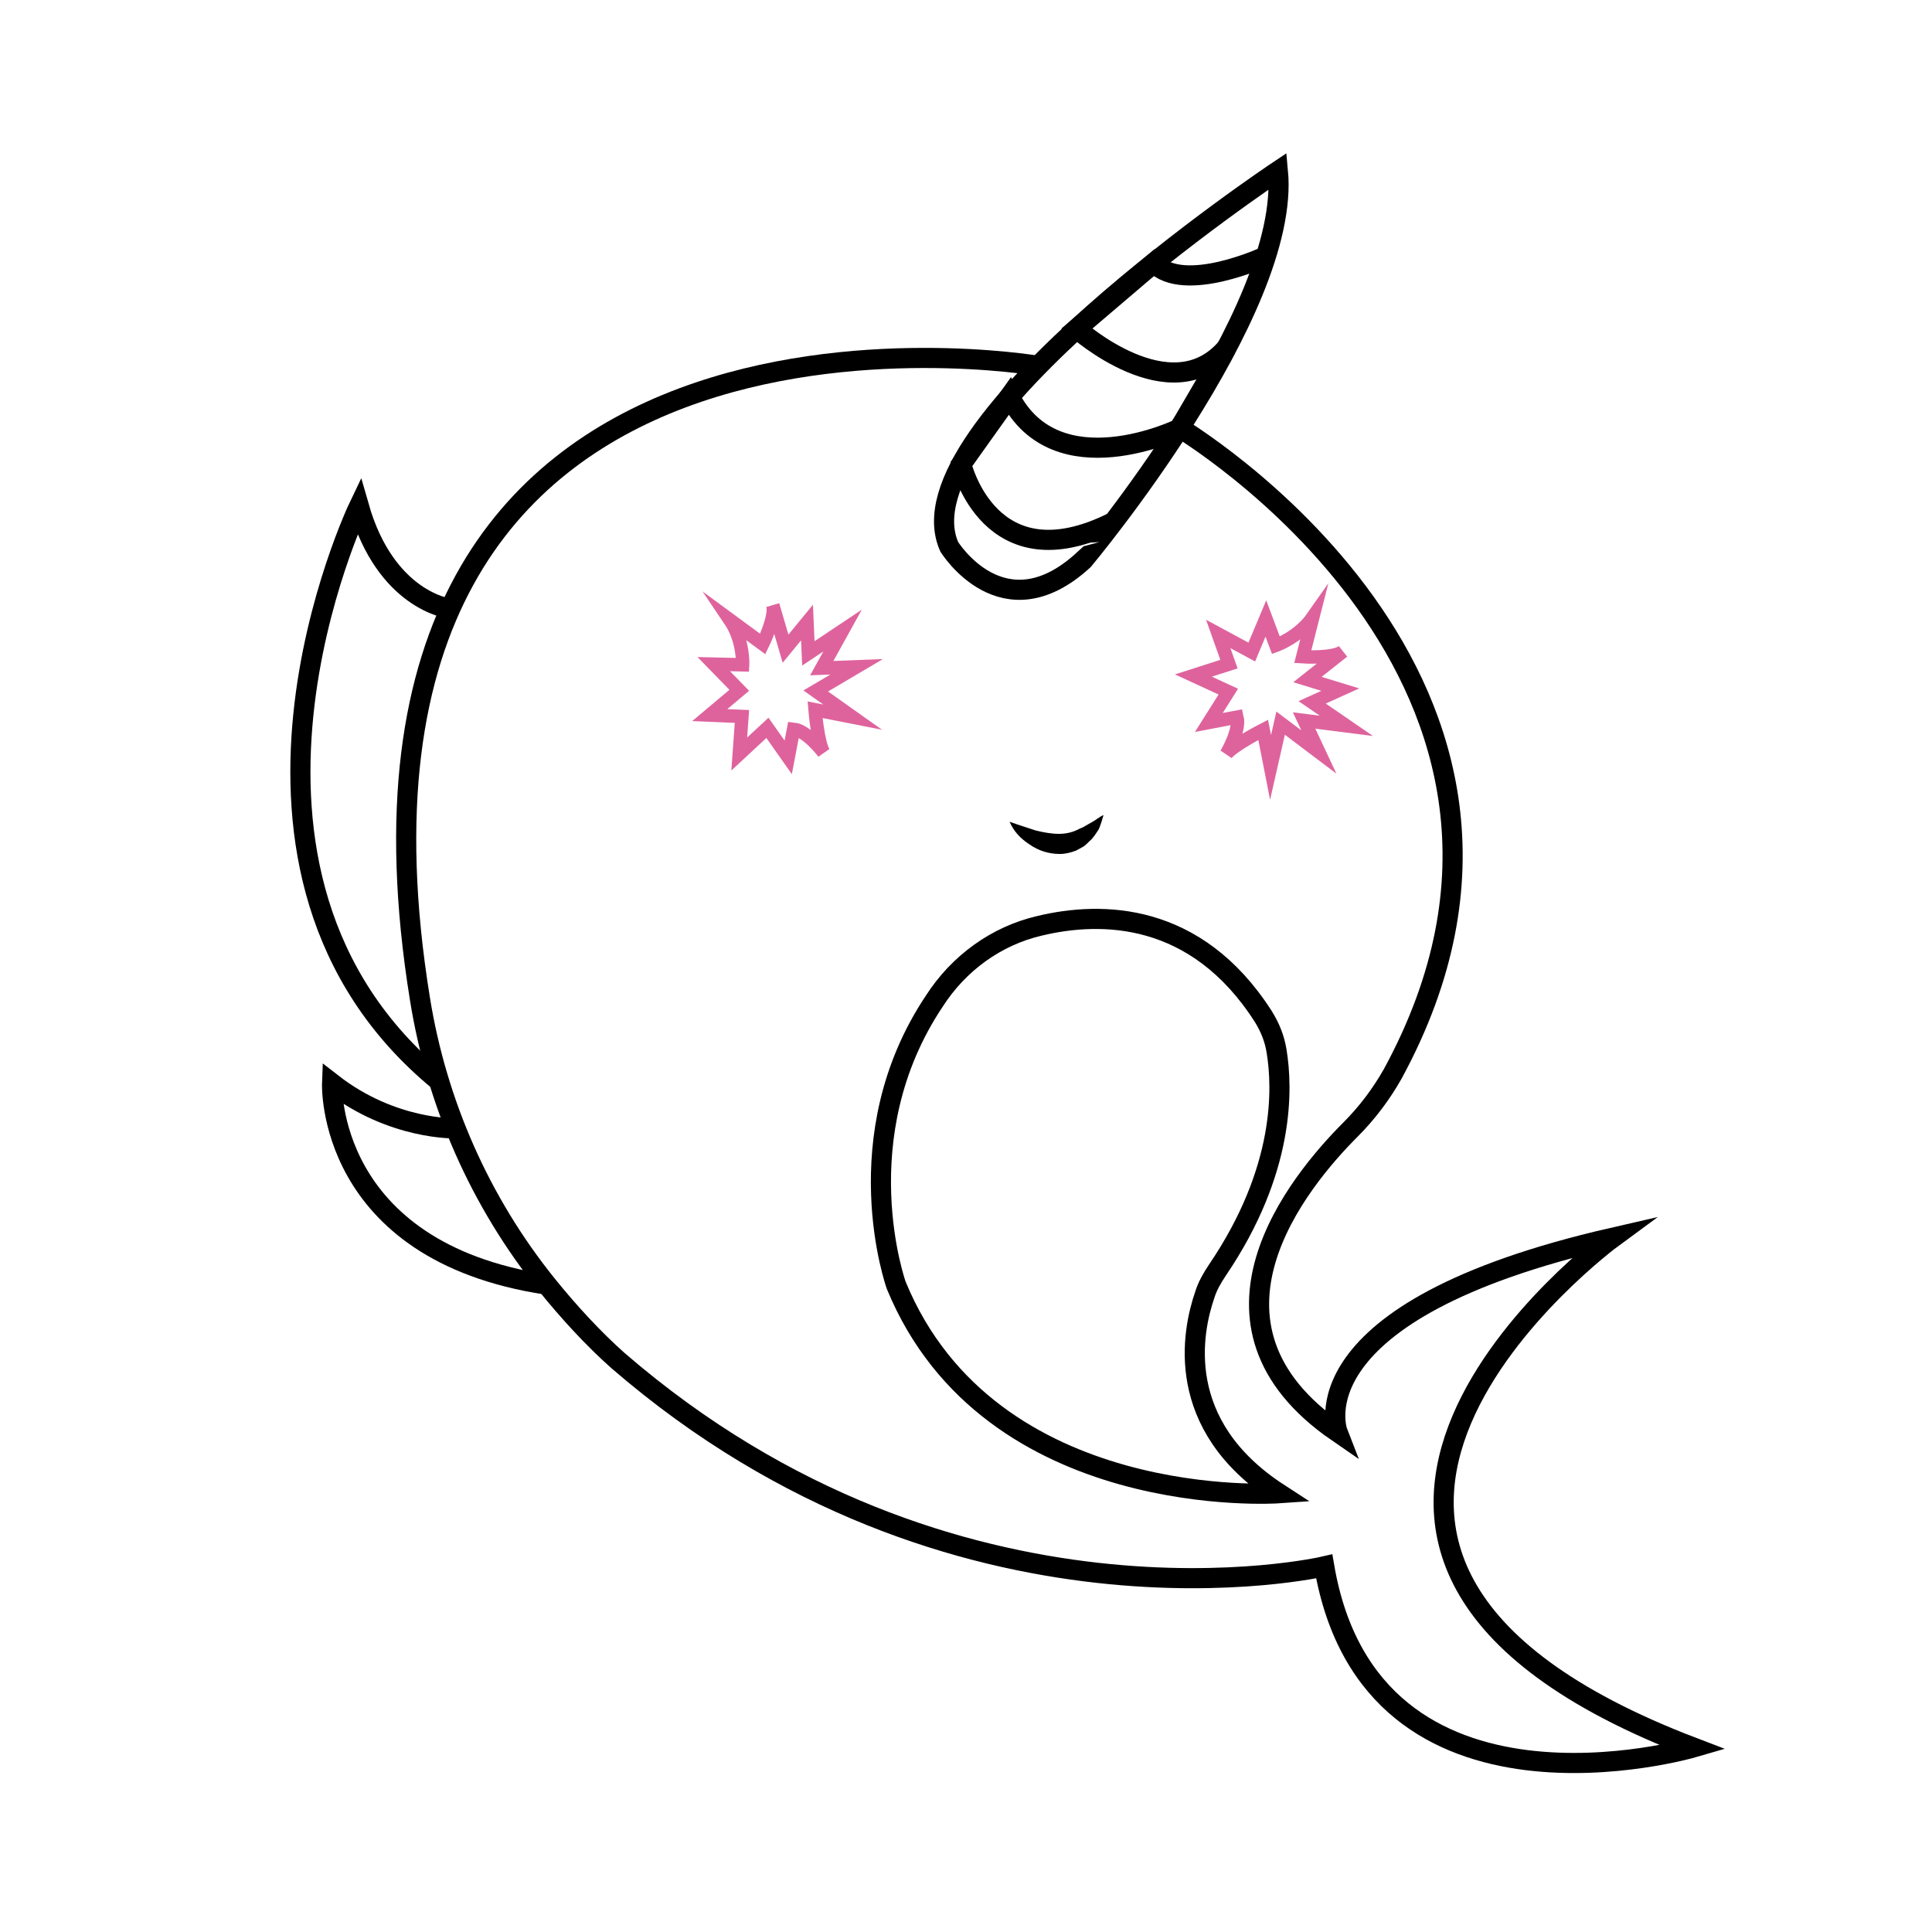
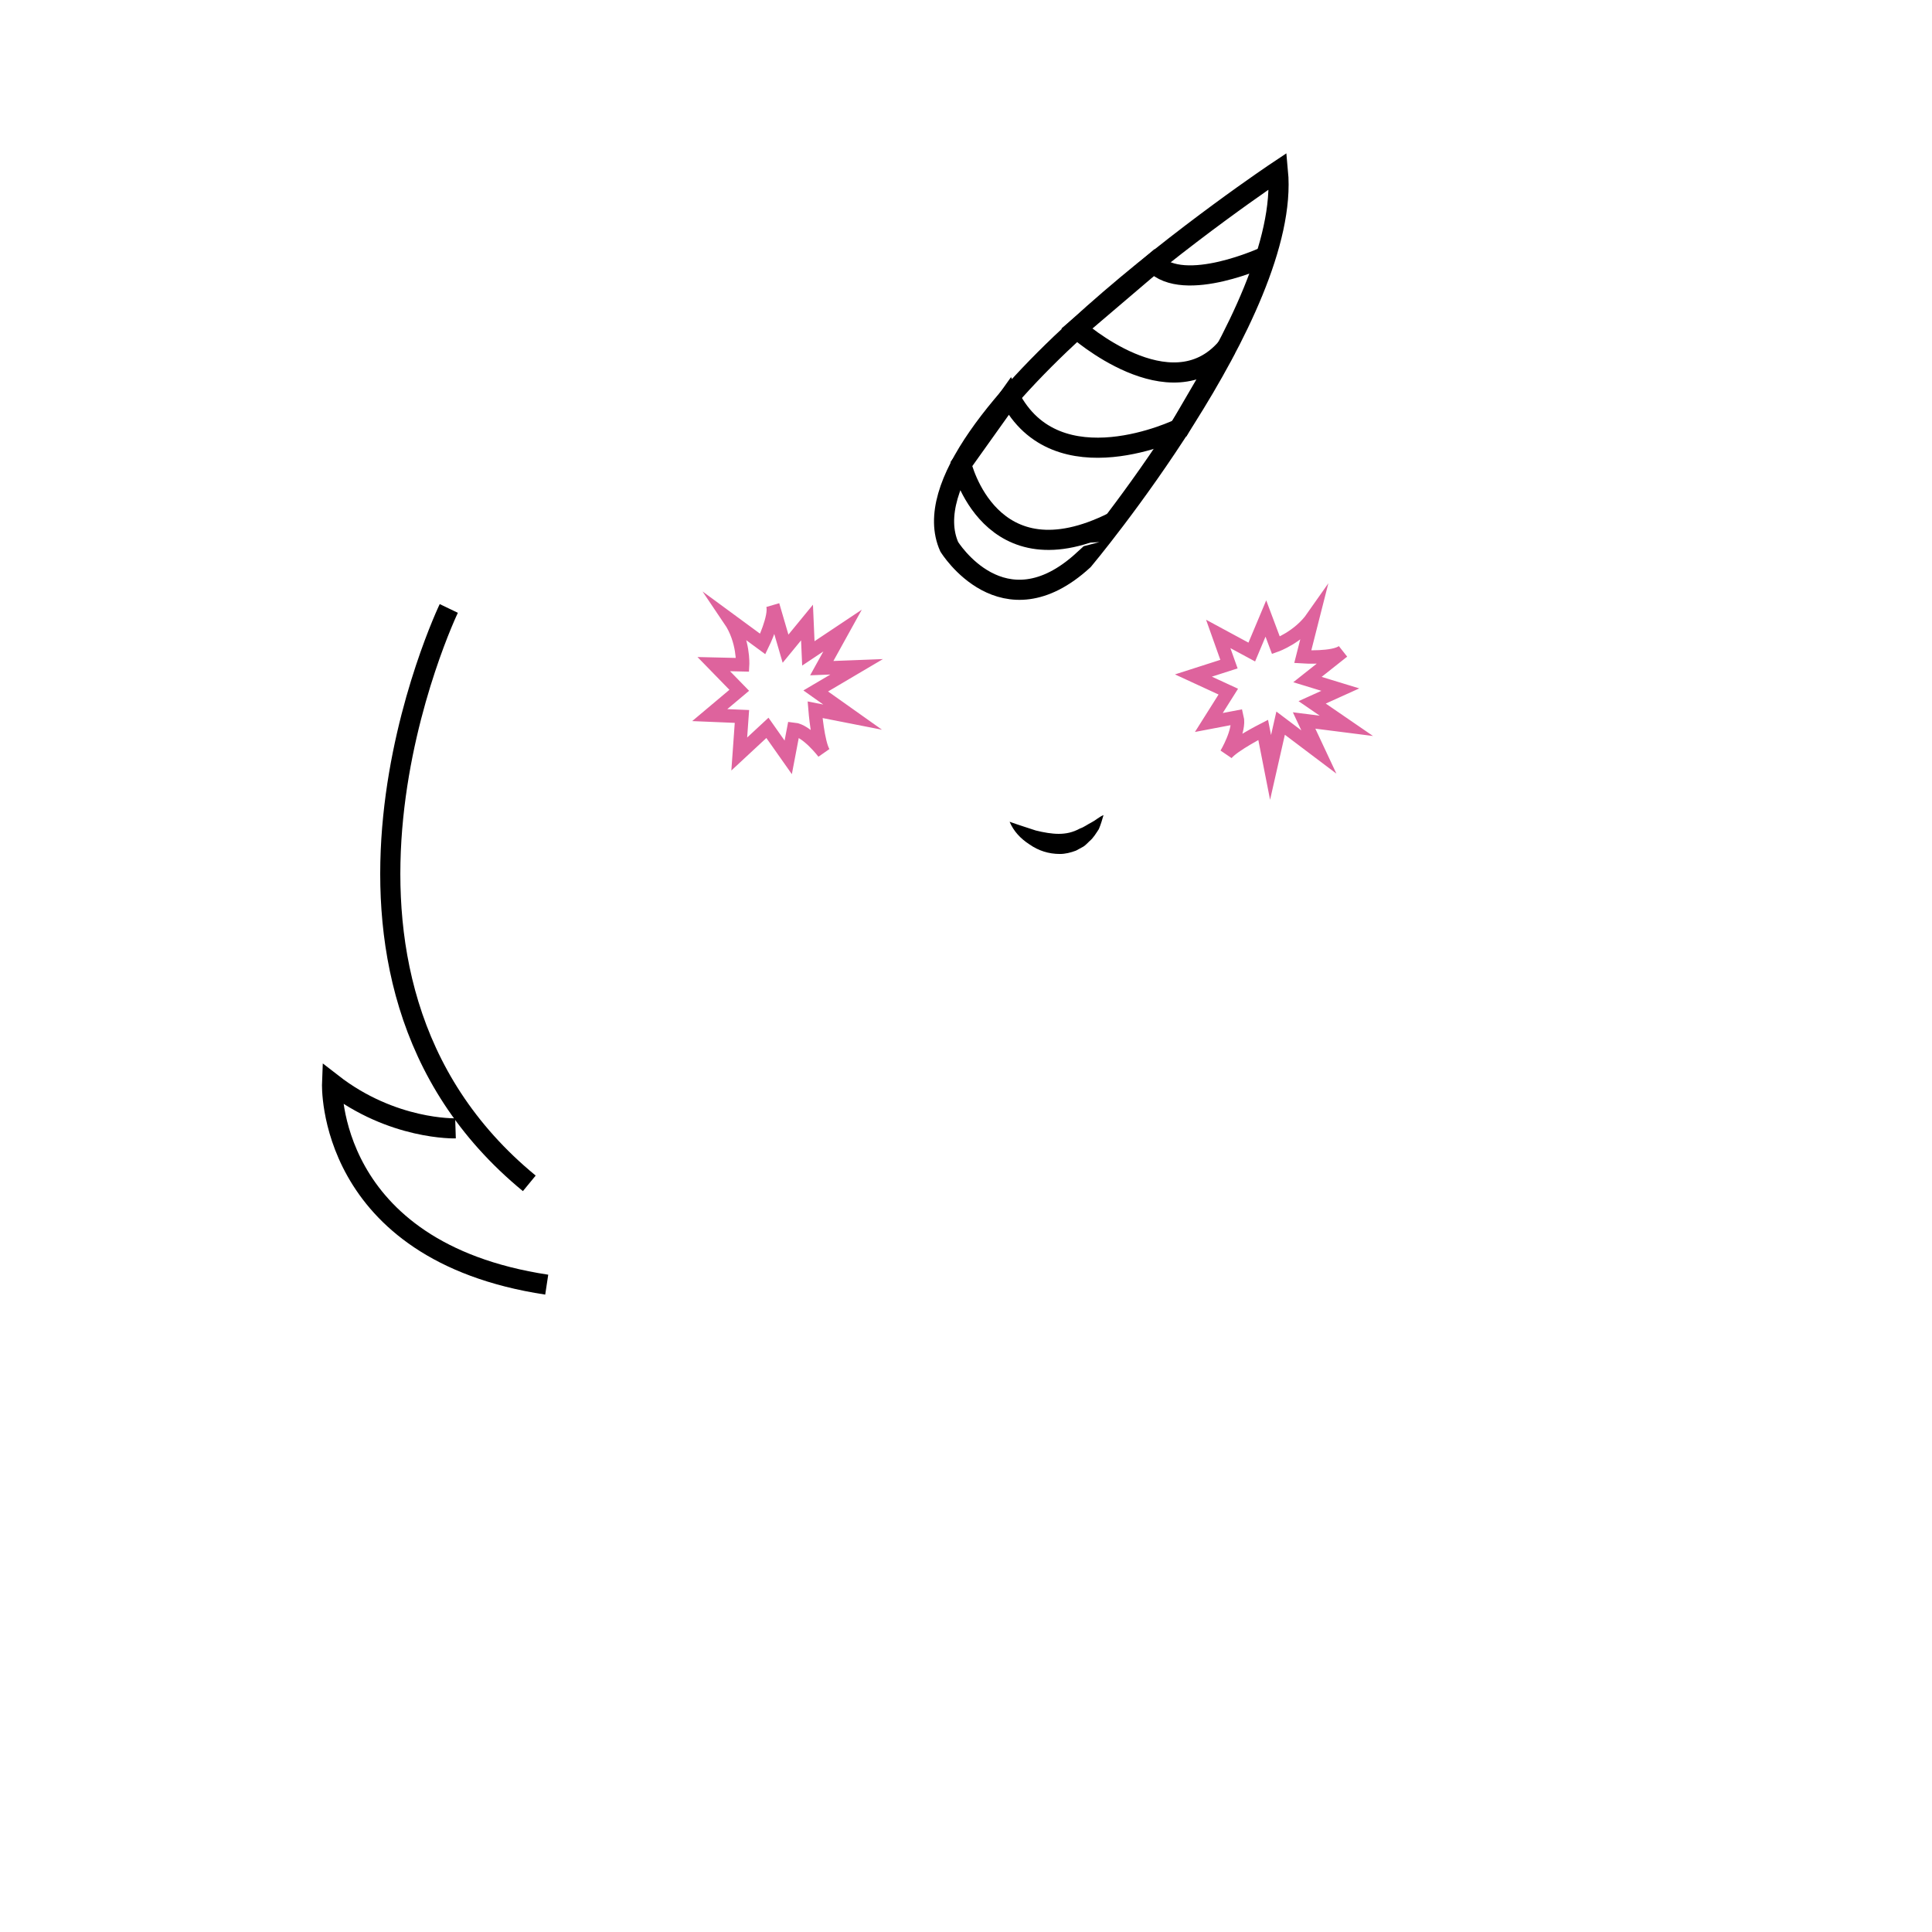
<svg xmlns="http://www.w3.org/2000/svg" version="1.1" x="0px" y="0px" viewBox="0 0 288 288" style="enable-background:new 0 0 288 288;" xml:space="preserve">
  <style type="text/css">
	.st0{fill:none;stroke:#DE639D;stroke-width:2;stroke-miterlimit:10;}
	.st1{fill:none;stroke:#000000;stroke-width:3;stroke-miterlimit:10;}
</style>
  <g id="Layer_1">
    <path class="st0" d="M120.3,92.8l0.2,4.6l5.1-3.4l-3.1,5.6l5.2-0.2l-6.1,3.6l5.5,3.9l-5.6-1.1c0,0,0.4,5,1.3,6.4   c0,0-2.5-3.3-4.5-3.5l-0.8,4.2l-3.1-4.4l-4.2,3.9l0.4-5.6l-4.8-0.2l4.4-3.7l-3.8-3.9l4.3,0.1c0,0,0.2-3.6-1.9-6.7l4.9,3.6   c0,0,2-4.1,1.5-5.8l1.9,6.5L120.3,92.8z" />
    <path class="st0" d="M199.8,102.8l-4.2,1.9l5.1,3.5l-6.3-0.8l2.2,4.7l-5.7-4.3l-1.5,6.6l-1.1-5.6c0,0-4.5,2.3-5.5,3.6   c0,0,2.1-3.5,1.6-5.5l-4.2,0.8l2.9-4.6l-5.2-2.4l5.3-1.7l-1.6-4.5l5,2.7l2.1-5l1.5,4c0,0,3.4-1.2,5.5-4.2l-1.5,5.9   c0,0,4.6,0.3,6-0.8l-5.3,4.2L199.8,102.8z" />
-     <path class="st1" d="M154.5,54.5c0,0-110.2-18.6-91.9,94.4c2.5,15.6,9,30.3,18.9,42.6c3.3,4.1,7,8.1,10.6,11.3   c50.3,43.5,105.3,30.7,105.3,30.7c7,41,55,27,55,27c-76-29-12-76-12-76c-48,11-41,29-41,29c-23.4-16.1-5.8-37.4,1.9-45.1   c2.5-2.5,4.6-5.3,6.3-8.3c32-58.8-32.2-96.6-32.2-96.6" />
    <g>
      <path d="M150.5,122.5c1.4,0.5,2.7,0.9,3.9,1.3c1.2,0.3,2.4,0.5,3.4,0.5c1.1,0,2.1-0.2,3.2-0.8c0.6-0.2,1.1-0.6,1.7-0.9    c0.6-0.3,1.1-0.8,1.8-1.1c-0.2,0.7-0.4,1.4-0.7,2.1c-0.4,0.6-0.8,1.3-1.4,1.8c-0.3,0.3-0.6,0.6-0.9,0.8c-0.4,0.2-0.7,0.4-1.1,0.6    c-0.8,0.3-1.6,0.5-2.4,0.5c-1.7,0-3.2-0.5-4.5-1.4C152.1,125,151.1,123.9,150.5,122.5z" />
    </g>
    <path class="st1" d="M190.5,25.5c0,0-57,38-49,56c0,0,8,13,20,2C161.5,83.5,192.5,46.5,190.5,25.5z" />
    <path class="st1" d="M188.7,38.2c0,0-12.2,5.7-16.7,1L160.5,49c0,0,14,12.5,22.3,2.9l-7,12c0,0-18.3,8.9-25.3-4.8l-7.2,10.1   c0,0,4.2,17.9,22.7,8.6" />
-     <path class="st1" d="M66.9,90.7c0,0-9.4-1.2-13.4-15.2c0,0-26.1,54.4,12,85.7" />
+     <path class="st1" d="M66.9,90.7c0,0-26.1,54.4,12,85.7" />
    <path class="st1" d="M67.9,168.2c0,0-9.4,0.3-18.4-6.7c0,0-1,25,32,30" />
  </g>
  <g id="Layer_3">
-     <path class="st1" d="M155,138c9.2-2.2,23.3-2.1,33.3,13.5c1,1.6,1.7,3.3,2,5.2c0.9,5.5,1.3,17.7-8.8,32.6c-0.8,1.2-1.5,2.4-1.9,3.7   c-1.9,5.5-4.7,19.4,11,29.6c0,0-43,3-57-31c0,0-7.9-22.1,5.7-42.4C142.9,143.6,148.5,139.5,155,138z" />
-   </g>
+     </g>
</svg>